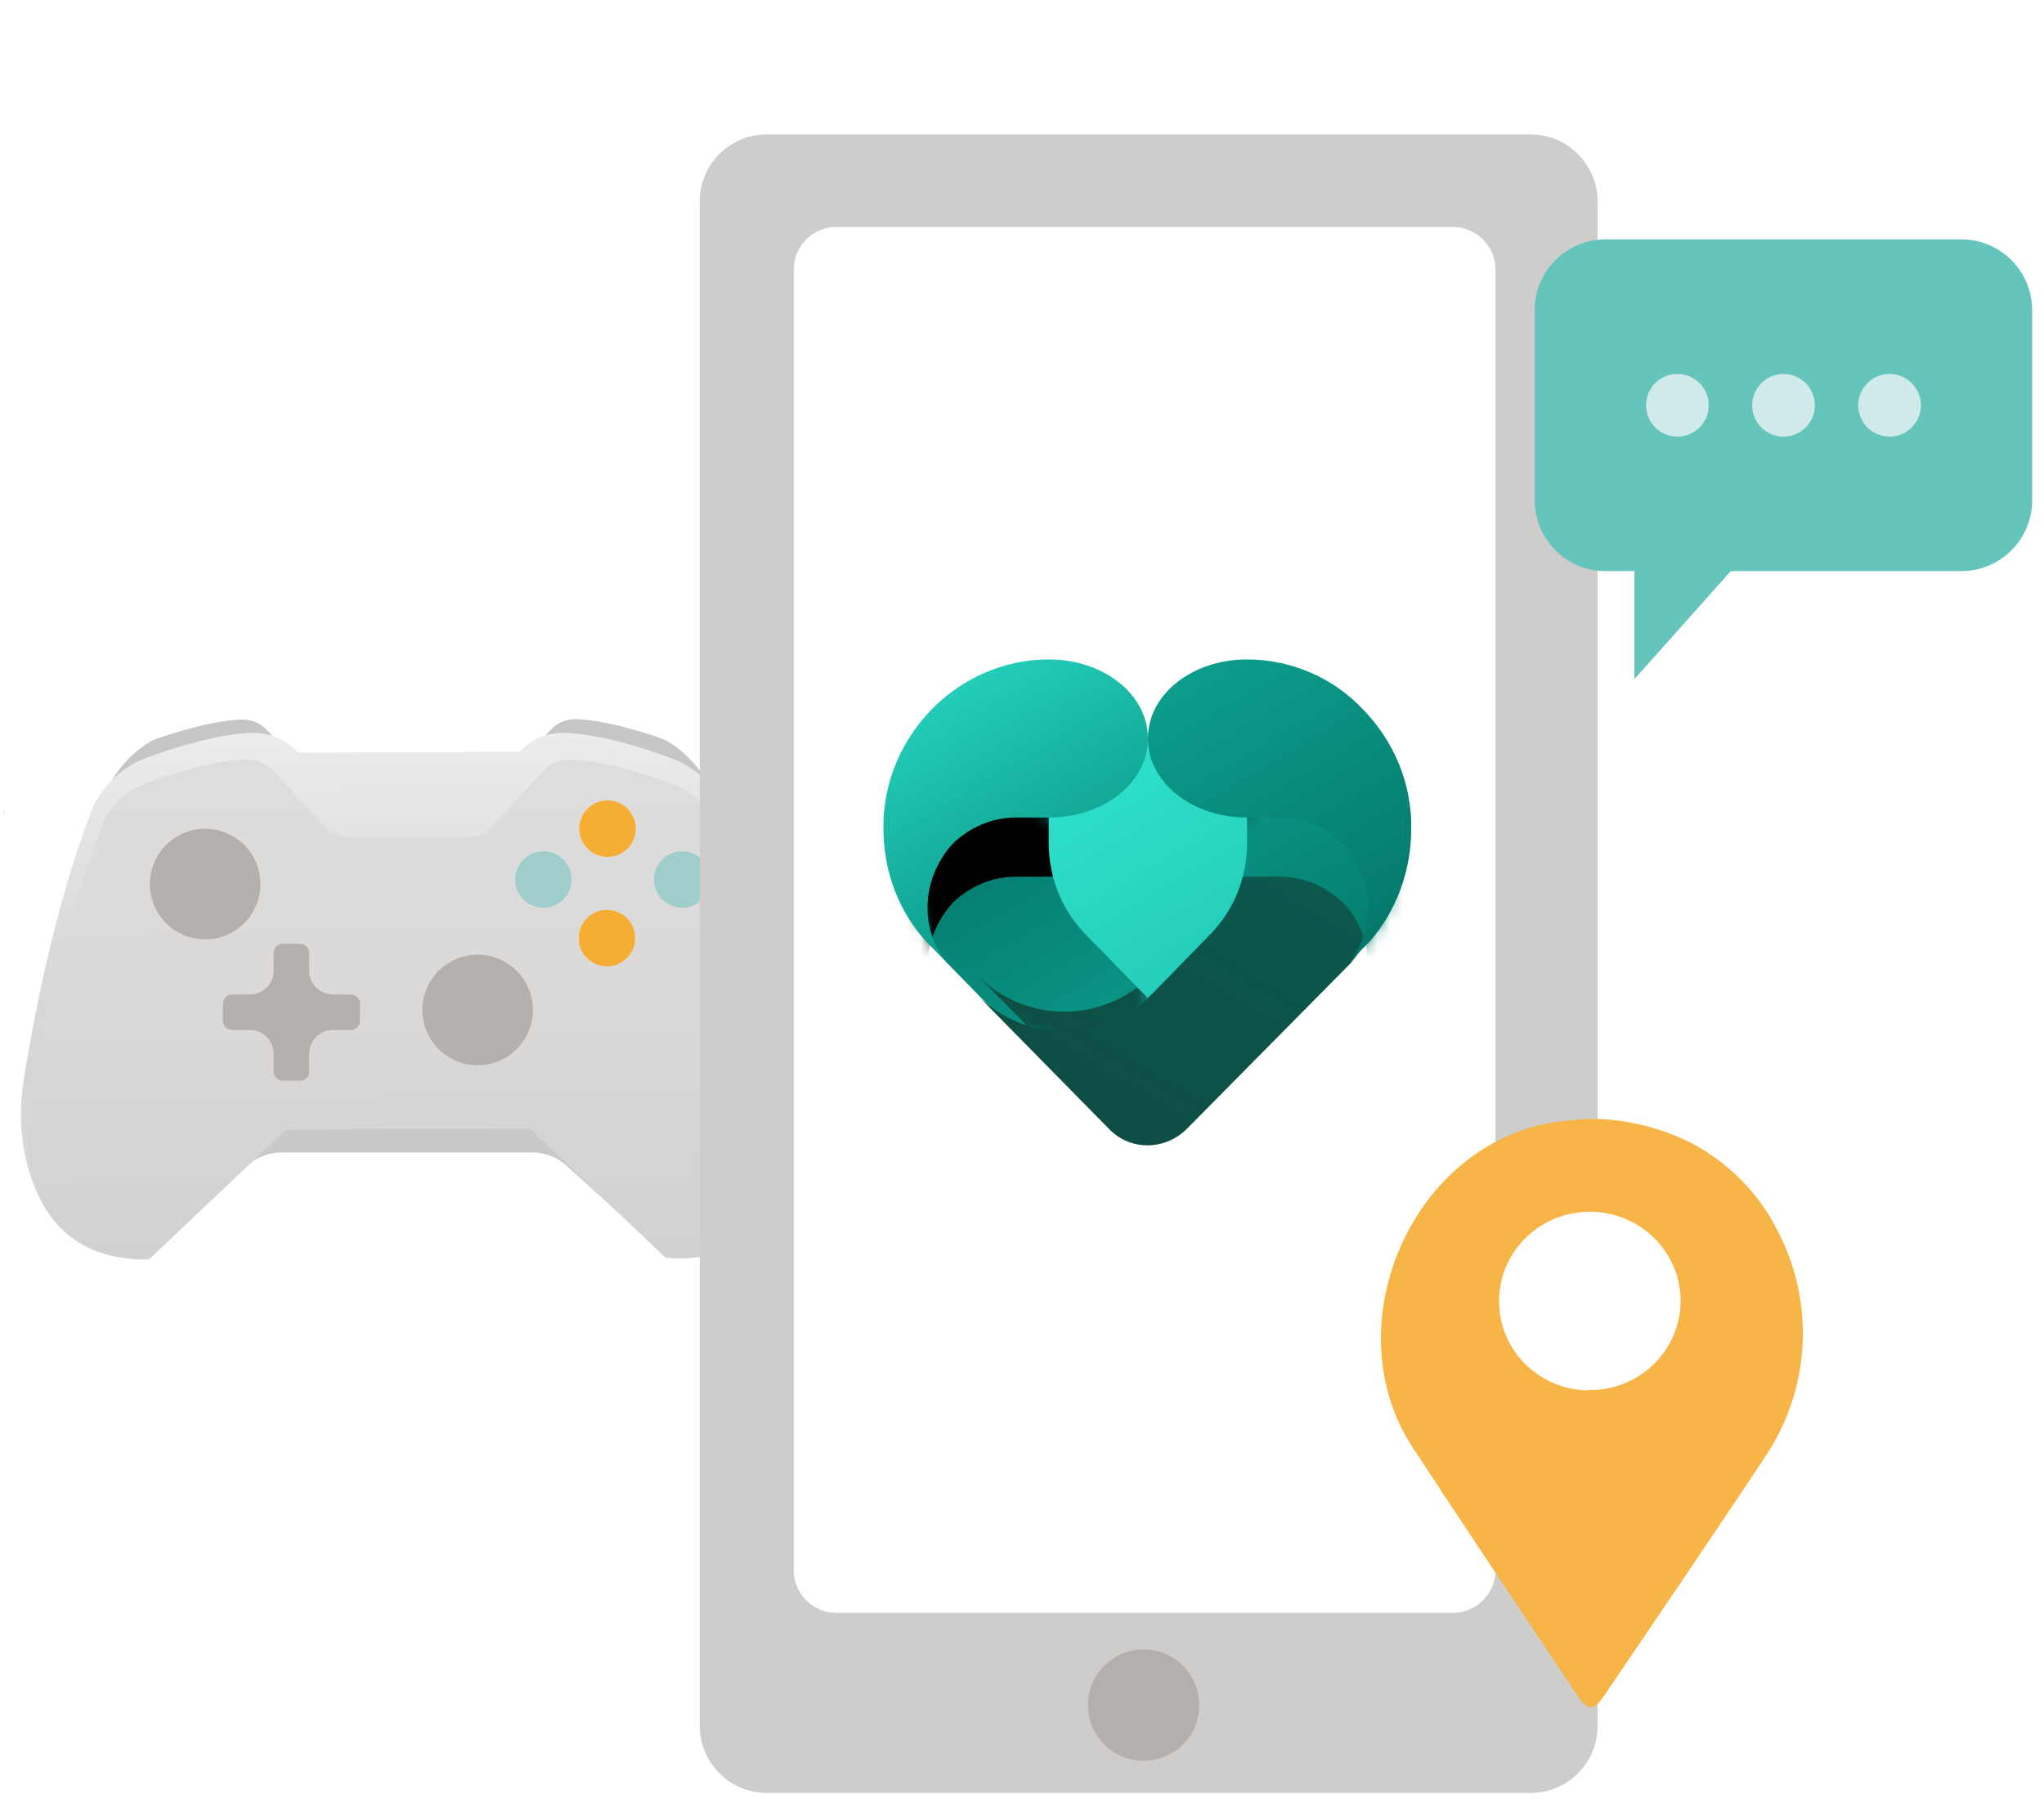
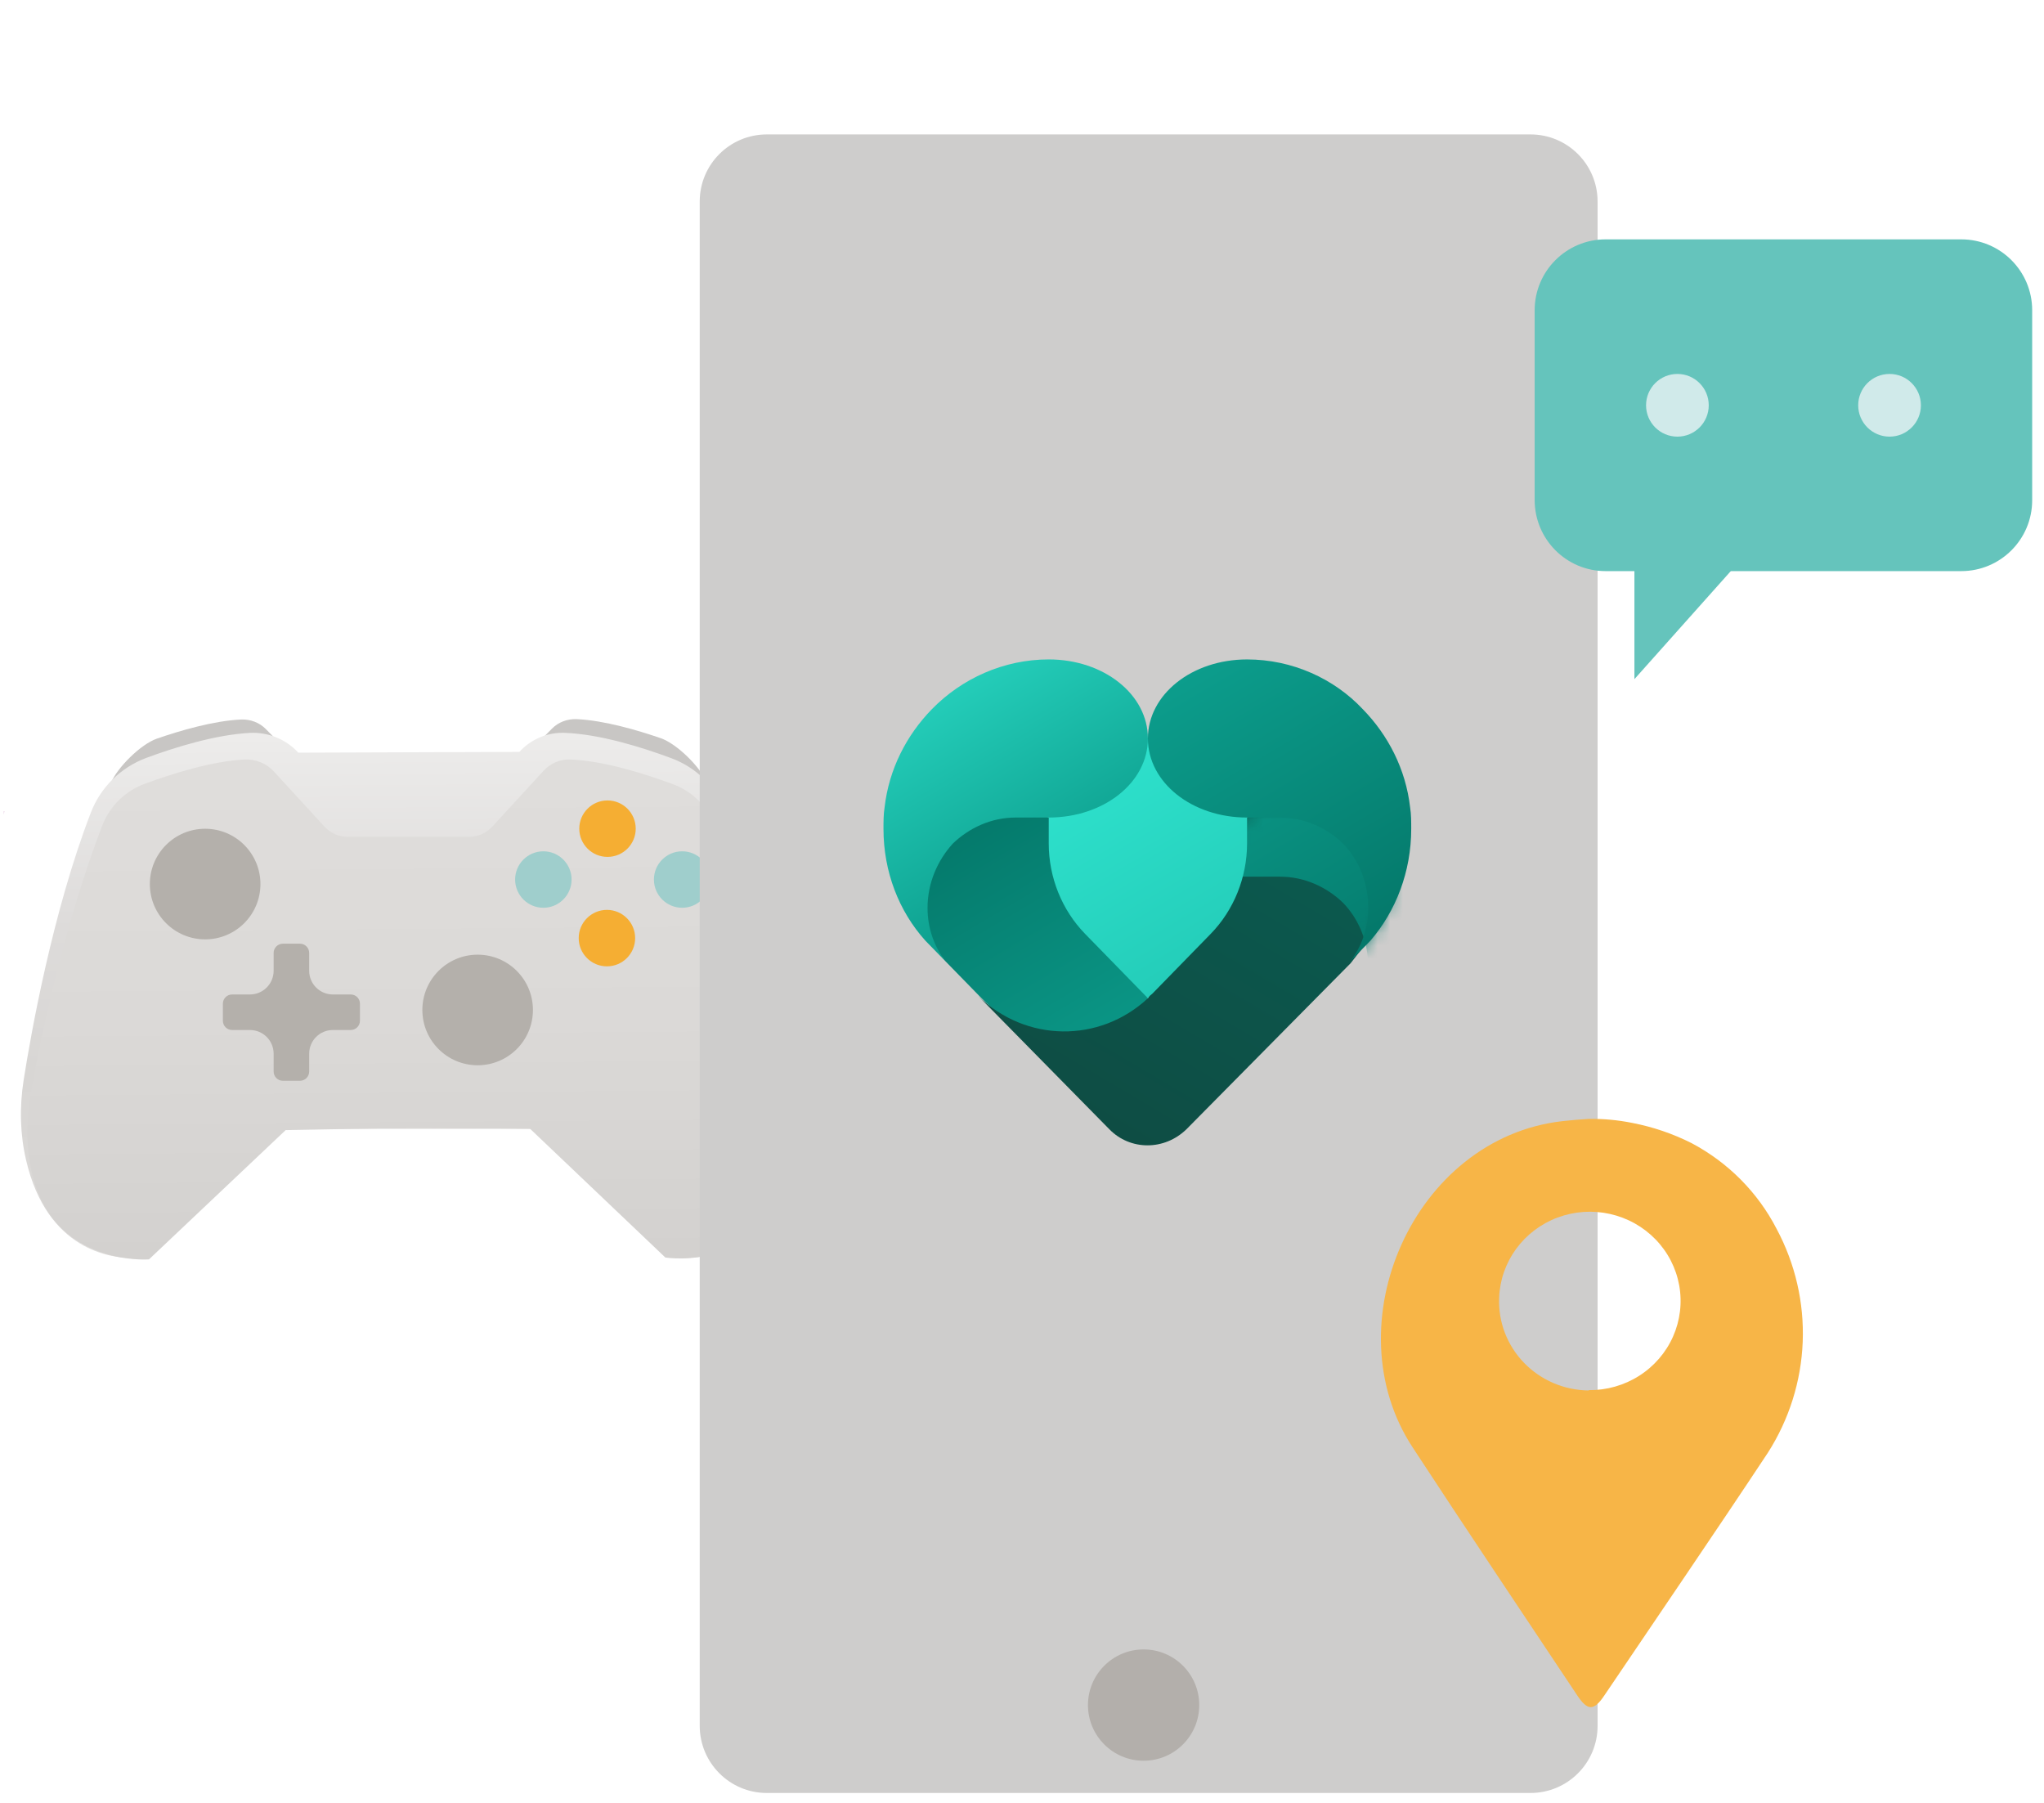
<svg xmlns="http://www.w3.org/2000/svg" width="161" height="142" viewBox="0 0 161 142" fill="none">
-   <path d="M12.054 88.702L11.879 98.907L19.307 91.965C20.074 91.198 21.121 90.766 22.206 90.766H31.993H32.115H41.903C42.987 90.766 44.035 91.198 44.801 91.965L52.532 98.968L51.736 88.702H12.054Z" fill="#C9C9C9" />
  <path d="M24.285 60.811L20.931 57.412C20.438 56.911 19.725 56.638 18.989 56.668C16.804 56.767 14.148 57.556 12.365 58.171C11.075 58.618 9.231 60.462 8.738 61.661C8.708 61.737 8.207 63.307 8.169 63.383L24.474 60.978C24.414 60.925 24.345 60.879 24.285 60.811Z" fill="#C8C6C4" />
  <path d="M40.127 60.781L43.481 57.382C43.974 56.881 44.687 56.608 45.423 56.638C47.608 56.737 50.264 57.526 52.047 58.14C53.337 58.588 55.181 60.432 55.674 61.63C55.704 61.706 56.205 63.277 56.243 63.353L39.922 60.948C39.991 60.887 40.066 60.841 40.127 60.781Z" fill="#C8C6C4" />
  <path d="M40.909 59.218C41.781 58.262 43.01 57.716 44.278 57.716H44.422C47.221 57.807 50.575 58.854 52.889 59.719C54.847 60.447 56.402 61.98 57.153 63.922C60.188 71.767 61.888 81.312 62.472 85.053C62.813 87.23 62.753 89.355 62.282 91.365C60.621 98.52 55.522 99.074 54.005 99.074C53.473 99.074 53.117 99.013 53.018 98.998L52.396 98.885L42.972 89.461C42.608 89.097 42.13 88.9 41.614 88.9H22.722C22.206 88.9 21.728 89.097 21.364 89.461L11.94 98.885L11.318 98.998C11.22 99.013 10.863 99.074 10.332 99.074C8.814 99.074 3.716 98.52 2.054 91.365C1.584 89.355 1.523 87.23 1.864 85.053C2.449 81.335 4.141 71.836 7.153 64.005C7.919 62.01 9.52 60.432 11.531 59.688C13.746 58.869 16.963 57.86 19.695 57.723C19.778 57.716 19.854 57.716 19.937 57.716C21.288 57.716 22.585 58.285 23.496 59.279" fill="url(#paint0_linear)" />
  <path d="M53.033 61.774C50.856 60.962 47.54 59.9 44.869 59.817C44.095 59.794 43.352 60.128 42.821 60.697L38.769 65.113C38.298 65.621 37.638 65.909 36.948 65.909H32.229H32.107H27.388C26.698 65.909 26.037 65.621 25.567 65.113L21.576 60.765C20.984 60.12 20.142 59.779 19.27 59.817C16.667 59.946 13.503 60.955 11.386 61.736C9.854 62.306 8.64 63.497 8.055 65.022C5.02 72.905 2.995 82.503 2.35 86.63C2.046 88.55 2.077 90.515 2.517 92.412C4.231 99.779 11.735 99.188 11.735 99.188L22.502 89.005C23.268 88.239 21.515 89.005 22.608 89.005L32.024 88.831V88.793L41.751 88.899C42.836 88.899 40.984 88.133 41.751 88.899L52.411 99.043C52.411 99.043 60.309 100.288 61.523 92.313C61.819 90.394 61.994 88.451 61.69 86.532C61.038 82.389 59.316 72.829 56.258 64.931C55.689 63.481 54.513 62.328 53.033 61.774Z" fill="url(#paint1_linear)" />
  <path d="M47.851 67.488C49.079 67.488 50.074 66.493 50.074 65.265C50.074 64.037 49.079 63.042 47.851 63.042C46.623 63.042 45.628 64.037 45.628 65.265C45.628 66.493 46.623 67.488 47.851 67.488Z" fill="#F5AE33" />
  <path d="M53.731 71.494C54.959 71.494 55.955 70.499 55.955 69.271C55.955 68.043 54.959 67.048 53.731 67.048C52.504 67.048 51.508 68.043 51.508 69.271C51.508 70.499 52.504 71.494 53.731 71.494Z" fill="#9FCECC" />
  <path d="M42.798 71.494C44.026 71.494 45.021 70.499 45.021 69.271C45.021 68.043 44.026 67.048 42.798 67.048C41.57 67.048 40.575 68.043 40.575 69.271C40.575 70.499 41.57 71.494 42.798 71.494Z" fill="#9FCECC" />
  <path d="M47.806 76.108C49.033 76.108 50.029 75.112 50.029 73.885C50.029 72.657 49.033 71.661 47.806 71.661C46.578 71.661 45.583 72.657 45.583 73.885C45.583 75.112 46.578 76.108 47.806 76.108Z" fill="#F5AE33" />
  <path d="M16.159 73.983C18.564 73.983 20.514 72.033 20.514 69.628C20.514 67.222 18.564 65.272 16.159 65.272C13.753 65.272 11.803 67.222 11.803 69.628C11.803 72.033 13.753 73.983 16.159 73.983Z" fill="#B4B0AB" />
  <path d="M27.623 78.323H26.22C25.188 78.323 24.353 77.488 24.353 76.456V75.052C24.353 74.65 24.027 74.324 23.625 74.324H22.282C21.88 74.324 21.553 74.65 21.553 75.052V76.456C21.553 77.488 20.719 78.323 19.687 78.323H18.283C17.881 78.323 17.555 78.649 17.555 79.051V80.394C17.555 80.796 17.881 81.122 18.283 81.122H19.687C20.719 81.122 21.553 81.957 21.553 82.989V84.392C21.553 84.794 21.88 85.121 22.282 85.121H23.625C24.027 85.121 24.353 84.794 24.353 84.392V82.989C24.353 81.957 25.188 81.122 26.22 81.122H27.623C28.026 81.122 28.352 80.796 28.352 80.394V79.051C28.352 78.641 28.026 78.323 27.623 78.323Z" fill="#B4B0AB" />
  <path d="M37.623 83.899C40.029 83.899 41.978 81.949 41.978 79.544C41.978 77.139 40.029 75.189 37.623 75.189C35.218 75.189 33.268 77.139 33.268 79.544C33.268 81.949 35.218 83.899 37.623 83.899Z" fill="#B4B0AB" />
  <path d="M60.397 141.212H120.554C123.473 141.212 125.837 138.849 125.837 135.93V15.87C125.837 12.952 123.473 10.588 120.554 10.588H60.397C57.478 10.588 55.115 12.952 55.115 15.87V135.921C55.115 138.84 57.478 141.212 60.397 141.212Z" fill="#CECDCC" />
-   <path d="M65.882 127.024H114.435C116.295 127.024 117.794 125.516 117.794 123.664V21.232C117.794 19.372 116.286 17.873 114.435 17.873H65.882C64.021 17.873 62.522 19.381 62.522 21.232V123.664C62.513 125.516 64.021 127.024 65.882 127.024Z" fill="white" />
  <path d="M90.079 138.673C92.499 138.673 94.461 136.711 94.461 134.29C94.461 131.87 92.499 129.907 90.079 129.907C87.658 129.907 85.696 131.87 85.696 134.29C85.696 136.711 87.658 138.673 90.079 138.673Z" fill="#B3AFAB" />
  <path d="M0.266 63.886C0.266 63.974 0.266 64.071 0.274 64.159C0.31 64.062 0.345 63.974 0.38 63.886H0.266Z" fill="#F2E5F0" />
  <path d="M126.463 44.98H154.487C157.564 44.98 160.069 42.484 160.069 39.398V24.433C160.069 21.356 157.573 18.852 154.487 18.852H126.463C123.385 18.852 120.881 21.347 120.881 24.433V39.398C120.89 42.484 123.385 44.98 126.463 44.98Z" fill="#65C4BC" />
  <path d="M148.835 34.389C150.198 34.389 151.304 33.283 151.304 31.92C151.304 30.556 150.198 29.451 148.835 29.451C147.471 29.451 146.365 30.556 146.365 31.92C146.365 33.283 147.471 34.389 148.835 34.389Z" fill="#D0EAEA" />
-   <path d="M140.483 34.389C141.847 34.389 142.953 33.283 142.953 31.92C142.953 30.556 141.847 29.451 140.483 29.451C139.12 29.451 138.014 30.556 138.014 31.92C138.014 33.283 139.12 34.389 140.483 34.389Z" fill="#D0EAEA" />
  <path d="M132.124 34.389C133.488 34.389 134.593 33.283 134.593 31.92C134.593 30.556 133.488 29.451 132.124 29.451C130.76 29.451 129.655 30.556 129.655 31.92C129.655 33.283 130.76 34.389 132.124 34.389Z" fill="#D0EAEA" />
  <path d="M128.738 53.489L138.138 42.951H128.738V53.489Z" fill="#65C4BC" />
  <g clip-path="url(#clip0)">
    <path d="M90.417 78.62L89.115 72.838C87.293 70.971 86.251 68.391 86.251 65.723L82.606 64.389L80.09 63.41C67.853 63.41 72.019 72.838 74.449 75.685L76.792 78.086L77.139 78.442C82.867 84.402 89.896 82.534 90.417 78.62Z" fill="url(#paint2_linear)" />
    <mask id="mask0" mask-type="alpha" maskUnits="userSpaceOnUse" x="71" y="63" width="20" height="20">
-       <path d="M90.417 78.62L89.115 72.838C87.293 70.971 86.251 68.391 86.251 65.723L82.606 64.389L80.09 63.41C67.853 63.41 72.019 72.838 74.449 75.685L76.792 78.086L77.139 78.442C82.867 84.402 89.896 82.534 90.417 78.62Z" fill="url(#paint3_linear)" />
-     </mask>
+       </mask>
    <g mask="url(#mask0)">
      <g filter="url(#filter0_dd)">
        <path d="M107.426 65.367C106.819 64.744 106.124 64.299 105.343 63.944C104.476 63.499 101.959 63.143 100.917 63.143L98.227 64.388L96.058 66.345C96.058 69.014 95.016 71.593 93.194 73.461L90.417 78.62C86.598 82.178 80.784 82.089 77.052 78.442L87.379 88.938C89.028 90.628 91.718 90.628 93.454 88.938L106.385 75.862C107.253 74.706 109.509 72.127 109.509 70.437C109.422 68.48 108.728 66.701 107.426 65.367Z" fill="url(#paint4_linear)" />
      </g>
      <g filter="url(#filter1_dd)">
        <path d="M90.417 58.162C90.417 61.631 86.945 64.389 82.606 64.389H80.003C78.094 64.389 76.358 65.189 75.056 66.434C73.841 67.769 73.06 69.547 73.06 71.504C73.06 73.105 73.581 74.528 74.449 75.685L72.887 74.084C70.804 71.771 69.589 68.658 69.589 65.278C69.589 64.744 69.589 64.122 69.676 63.588C70.023 60.564 71.411 57.895 73.407 55.85C75.751 53.448 79.048 51.936 82.606 51.936C86.945 51.936 90.417 54.693 90.417 58.162Z" fill="black" />
      </g>
    </g>
    <path d="M107.426 65.367C106.819 64.745 106.124 64.3 105.343 63.944C104.476 63.499 101.959 63.144 100.917 63.144L98.227 64.389L96.058 66.346C96.058 69.014 95.016 71.594 93.194 73.461L90.417 78.62C86.598 82.178 80.784 82.089 77.052 78.442L87.379 88.938C89.028 90.628 91.718 90.628 93.454 88.938L106.385 75.863C107.253 74.707 109.509 72.127 109.509 70.437C109.422 68.48 108.728 66.701 107.426 65.367Z" fill="url(#paint5_linear)" />
    <mask id="mask1" mask-type="alpha" maskUnits="userSpaceOnUse" x="77" y="63" width="33" height="28">
      <path d="M107.426 65.367C106.819 64.744 106.124 64.3 105.343 63.944C104.476 63.499 101.959 63.143 100.917 63.143L98.227 64.389L96.058 66.345C96.058 69.014 95.016 71.593 93.194 73.461L90.417 78.62C86.598 82.178 80.784 82.089 77.052 78.442L87.379 88.938C89.028 90.628 91.718 90.628 93.454 88.938L106.385 75.863C107.253 74.706 109.509 72.127 109.509 70.437C109.422 68.48 108.728 66.701 107.426 65.367Z" fill="url(#paint6_linear)" />
    </mask>
    <g mask="url(#mask1)">
      <g filter="url(#filter2_dd)">
        <path d="M90.417 58.162C90.417 61.631 93.888 64.389 98.227 64.389H100.831C102.74 64.389 104.476 65.189 105.777 66.434C106.992 67.68 107.773 69.459 107.773 71.504C107.773 73.105 107.253 74.528 106.385 75.685L107.947 74.084C109.943 71.771 111.158 68.658 111.158 65.278C111.158 64.744 111.158 64.122 111.071 63.588C110.724 60.564 109.336 57.895 107.339 55.85C105.083 53.448 101.785 51.936 98.227 51.936C93.888 51.936 90.417 54.693 90.417 58.162Z" fill="url(#paint7_linear)" />
      </g>
    </g>
    <path d="M98.227 64.389V66.434C98.227 69.103 97.186 71.682 95.363 73.55L90.764 78.264C90.677 78.353 90.504 78.442 90.417 78.62L85.47 73.55C83.648 71.682 82.606 69.103 82.606 66.434V64.389V58.162H98.227V64.389Z" fill="url(#paint8_linear)" />
    <path d="M90.417 58.162C90.417 61.631 86.945 64.388 82.606 64.388H80.003C78.094 64.388 76.358 65.189 75.056 66.434C73.841 67.768 73.06 69.547 73.06 71.504C73.06 73.105 73.581 74.528 74.449 75.684L72.887 74.083C70.804 71.771 69.589 68.658 69.589 65.278C69.589 64.744 69.589 64.121 69.676 63.588C70.023 60.563 71.411 57.895 73.407 55.849C75.751 53.448 79.048 51.935 82.606 51.935C86.945 51.935 90.417 54.693 90.417 58.162Z" fill="url(#paint9_linear)" />
    <path d="M90.417 58.162C90.417 61.631 93.888 64.389 98.227 64.389H100.831C102.74 64.389 104.476 65.189 105.777 66.434C106.992 67.68 107.773 69.459 107.773 71.504C107.773 73.105 107.253 74.528 106.385 75.685L107.947 74.084C109.943 71.771 111.158 68.658 111.158 65.278C111.158 64.744 111.158 64.122 111.071 63.588C110.724 60.564 109.335 57.895 107.339 55.85C105.083 53.448 101.785 51.936 98.227 51.936C93.888 51.936 90.417 54.693 90.417 58.162Z" fill="url(#paint10_linear)" />
  </g>
-   <circle cx="124.886" cy="102.221" r="8.057" fill="white" />
  <path d="M125.143 88.124C126.295 88.105 127.447 88.212 128.576 88.441C130.196 88.754 131.763 89.288 133.232 90.027C136.115 91.552 138.454 93.907 139.934 96.776C141.404 99.518 142.114 102.591 141.994 105.688C141.873 108.784 140.926 111.795 139.248 114.419C135.004 120.83 130.664 127.168 126.365 133.539C125.548 134.754 125.053 134.754 124.243 133.539C119.917 127.033 115.556 120.547 111.278 114.007C104.905 104.322 111.353 89.622 123.076 88.299C123.797 88.218 124.476 88.164 125.143 88.124ZM125.143 109.485C126.549 109.501 127.929 109.109 129.11 108.358C130.291 107.608 131.221 106.531 131.782 105.263C132.343 103.996 132.512 102.593 132.266 101.232C132.02 99.871 131.372 98.611 130.401 97.611C129.43 96.61 128.18 95.913 126.809 95.608C125.437 95.302 124.004 95.4 122.689 95.891C121.374 96.382 120.235 97.244 119.416 98.367C118.597 99.491 118.133 100.828 118.083 102.209C118.044 103.147 118.196 104.083 118.531 104.962C118.866 105.84 119.378 106.644 120.035 107.325C120.692 108.006 121.481 108.55 122.356 108.926C123.231 109.302 124.174 109.501 125.129 109.512L125.143 109.485Z" fill="#F7B547" />
  <defs>
    <filter id="filter0_dd" x="67.736" y="53.827" width="51.089" height="45.694" filterUnits="userSpaceOnUse" color-interpolation-filters="sRGB">
      <feFlood flood-opacity="0" result="BackgroundImageFix" />
      <feColorMatrix in="SourceAlpha" type="matrix" values="0 0 0 0 0 0 0 0 0 0 0 0 0 0 0 0 0 0 127 0" />
      <feOffset dy="-1.553" />
      <feGaussianBlur stdDeviation="1.553" />
      <feColorMatrix type="matrix" values="0 0 0 0 0 0 0 0 0 0 0 0 0 0 0 0 0 0 0.1 0" />
      <feBlend mode="normal" in2="BackgroundImageFix" result="effect1_dropShadow" />
      <feColorMatrix in="SourceAlpha" type="matrix" values="0 0 0 0 0 0 0 0 0 0 0 0 0 0 0 0 0 0 127 0" />
      <feOffset />
      <feGaussianBlur stdDeviation="4.658" />
      <feColorMatrix type="matrix" values="0 0 0 0 0 0 0 0 0 0 0 0 0 0 0 0 0 0 0.2 0" />
      <feBlend mode="normal" in2="effect1_dropShadow" result="effect2_dropShadow" />
      <feBlend mode="normal" in="SourceGraphic" in2="effect2_dropShadow" result="shape" />
    </filter>
    <filter id="filter1_dd" x="60.273" y="45.725" width="39.46" height="42.381" filterUnits="userSpaceOnUse" color-interpolation-filters="sRGB">
      <feFlood flood-opacity="0" result="BackgroundImageFix" />
      <feColorMatrix in="SourceAlpha" type="matrix" values="0 0 0 0 0 0 0 0 0 0 0 0 0 0 0 0 0 0 127 0" />
      <feOffset dy="1.553" />
      <feGaussianBlur stdDeviation="1.553" />
      <feColorMatrix type="matrix" values="0 0 0 0 0 0 0 0 0 0 0 0 0 0 0 0 0 0 0.1 0" />
      <feBlend mode="normal" in2="BackgroundImageFix" result="effect1_dropShadow" />
      <feColorMatrix in="SourceAlpha" type="matrix" values="0 0 0 0 0 0 0 0 0 0 0 0 0 0 0 0 0 0 127 0" />
      <feOffset dy="3.105" />
      <feGaussianBlur stdDeviation="4.658" />
      <feColorMatrix type="matrix" values="0 0 0 0 0 0 0 0 0 0 0 0 0 0 0 0 0 0 0.2 0" />
      <feBlend mode="normal" in2="effect1_dropShadow" result="effect2_dropShadow" />
      <feBlend mode="normal" in="SourceGraphic" in2="effect2_dropShadow" result="shape" />
    </filter>
    <filter id="filter2_dd" x="81.101" y="45.725" width="39.373" height="42.381" filterUnits="userSpaceOnUse" color-interpolation-filters="sRGB">
      <feFlood flood-opacity="0" result="BackgroundImageFix" />
      <feColorMatrix in="SourceAlpha" type="matrix" values="0 0 0 0 0 0 0 0 0 0 0 0 0 0 0 0 0 0 127 0" />
      <feOffset dy="1.553" />
      <feGaussianBlur stdDeviation="1.553" />
      <feColorMatrix type="matrix" values="0 0 0 0 0 0 0 0 0 0 0 0 0 0 0 0 0 0 0.1 0" />
      <feBlend mode="normal" in2="BackgroundImageFix" result="effect1_dropShadow" />
      <feColorMatrix in="SourceAlpha" type="matrix" values="0 0 0 0 0 0 0 0 0 0 0 0 0 0 0 0 0 0 127 0" />
      <feOffset dy="3.105" />
      <feGaussianBlur stdDeviation="4.658" />
      <feColorMatrix type="matrix" values="0 0 0 0 0 0 0 0 0 0 0 0 0 0 0 0 0 0 0.2 0" />
      <feBlend mode="normal" in2="effect1_dropShadow" result="effect2_dropShadow" />
      <feBlend mode="normal" in="SourceGraphic" in2="effect2_dropShadow" result="shape" />
    </filter>
    <linearGradient id="paint0_linear" x1="32.452" y1="123.443" x2="31.869" y2="49.37" gradientUnits="userSpaceOnUse">
      <stop offset="0.133" stop-color="#FAF9F8" />
      <stop offset="0.154" stop-color="#F6F5F4" />
      <stop offset="0.269" stop-color="#E5E4E2" />
      <stop offset="0.391" stop-color="#DBD9D7" />
      <stop offset="0.532" stop-color="#D8D6D4" />
      <stop offset="0.682" stop-color="#DDDBDA" />
      <stop offset="0.874" stop-color="#ECEBEA" />
      <stop offset="1" stop-color="#FAF9F8" />
    </linearGradient>
    <linearGradient id="paint1_linear" x1="32.26" y1="122.299" x2="31.706" y2="51.874" gradientUnits="userSpaceOnUse">
      <stop stop-color="#C8C6C4" />
      <stop offset="0.07" stop-color="#CBC9C7" />
      <stop offset="0.597" stop-color="#DBD9D7" />
      <stop offset="1" stop-color="#E1DFDD" />
    </linearGradient>
    <linearGradient id="paint2_linear" x1="89.039" y1="86.357" x2="75.549" y2="63.559" gradientUnits="userSpaceOnUse">
      <stop stop-color="#0C9D8C" />
      <stop offset="1" stop-color="#047769" />
    </linearGradient>
    <linearGradient id="paint3_linear" x1="89.039" y1="86.357" x2="75.549" y2="63.559" gradientUnits="userSpaceOnUse">
      <stop stop-color="#0C9D8C" />
      <stop offset="1" stop-color="#047769" />
    </linearGradient>
    <linearGradient id="paint4_linear" x1="85.775" y1="88.108" x2="101.474" y2="61.577" gradientUnits="userSpaceOnUse">
      <stop stop-color="#0E4D44" />
      <stop offset="1" stop-color="#0B5B50" />
    </linearGradient>
    <linearGradient id="paint5_linear" x1="85.775" y1="88.109" x2="101.474" y2="61.578" gradientUnits="userSpaceOnUse">
      <stop stop-color="#0E4D44" />
      <stop offset="1" stop-color="#0B5B50" />
    </linearGradient>
    <linearGradient id="paint6_linear" x1="85.775" y1="88.108" x2="101.474" y2="61.577" gradientUnits="userSpaceOnUse">
      <stop stop-color="#0E4D44" />
      <stop offset="1" stop-color="#0B5B50" />
    </linearGradient>
    <linearGradient id="paint7_linear" x1="108.612" y1="74.415" x2="95.397" y2="52.081" gradientUnits="userSpaceOnUse">
      <stop stop-color="#047769" />
      <stop offset="1" stop-color="#0C9D8C" />
    </linearGradient>
    <linearGradient id="paint8_linear" x1="96.734" y1="74.87" x2="85.747" y2="56.304" gradientUnits="userSpaceOnUse">
      <stop stop-color="#24CDB9" />
      <stop offset="1" stop-color="#30E5D0" />
    </linearGradient>
    <linearGradient id="paint9_linear" x1="84.043" y1="70.012" x2="74.842" y2="54.463" gradientUnits="userSpaceOnUse">
      <stop stop-color="#0C9D8C" />
      <stop offset="1" stop-color="#24CDB9" />
    </linearGradient>
    <linearGradient id="paint10_linear" x1="108.612" y1="74.415" x2="95.397" y2="52.081" gradientUnits="userSpaceOnUse">
      <stop stop-color="#047769" />
      <stop offset="1" stop-color="#0C9D8C" />
    </linearGradient>
    <clipPath id="clip0">
      <rect width="41.656" height="38.367" fill="white" transform="translate(69.589 51.864)" />
    </clipPath>
  </defs>
</svg>